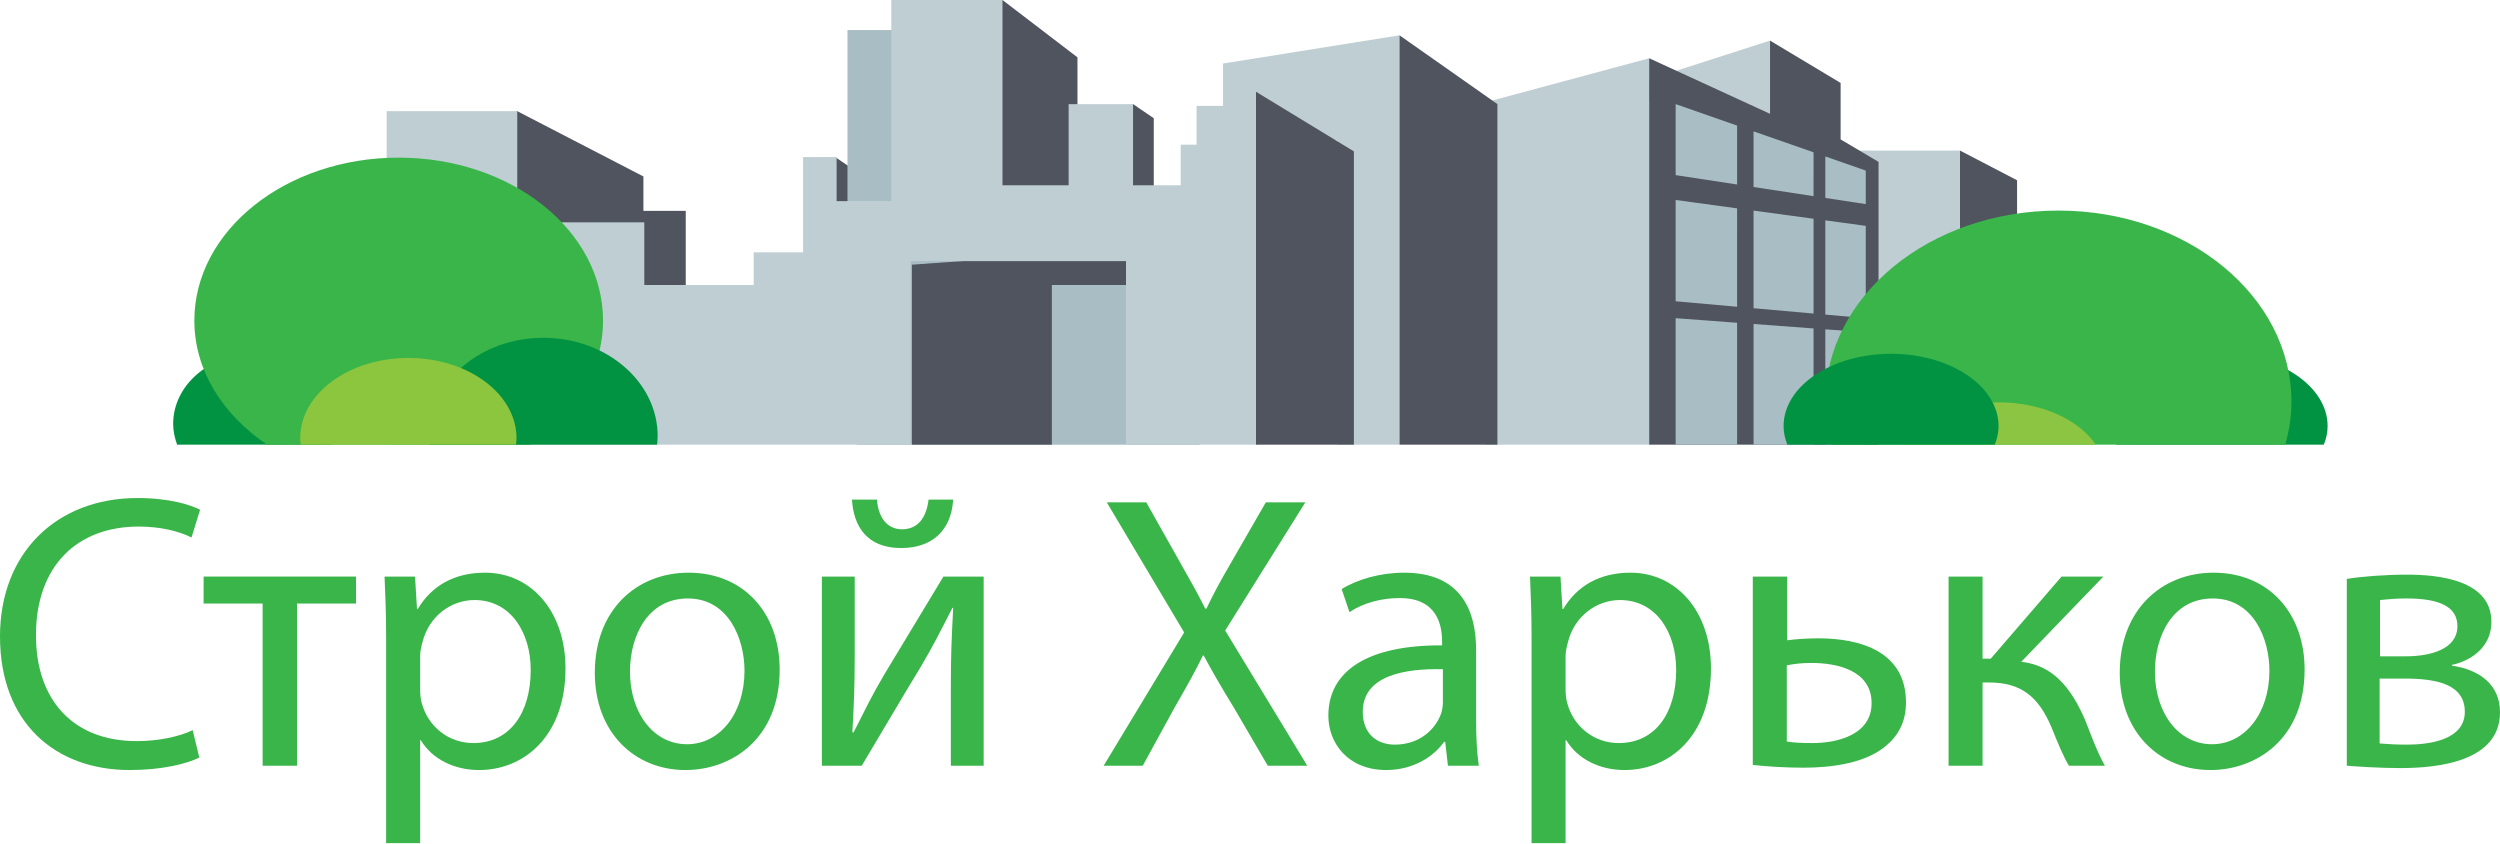
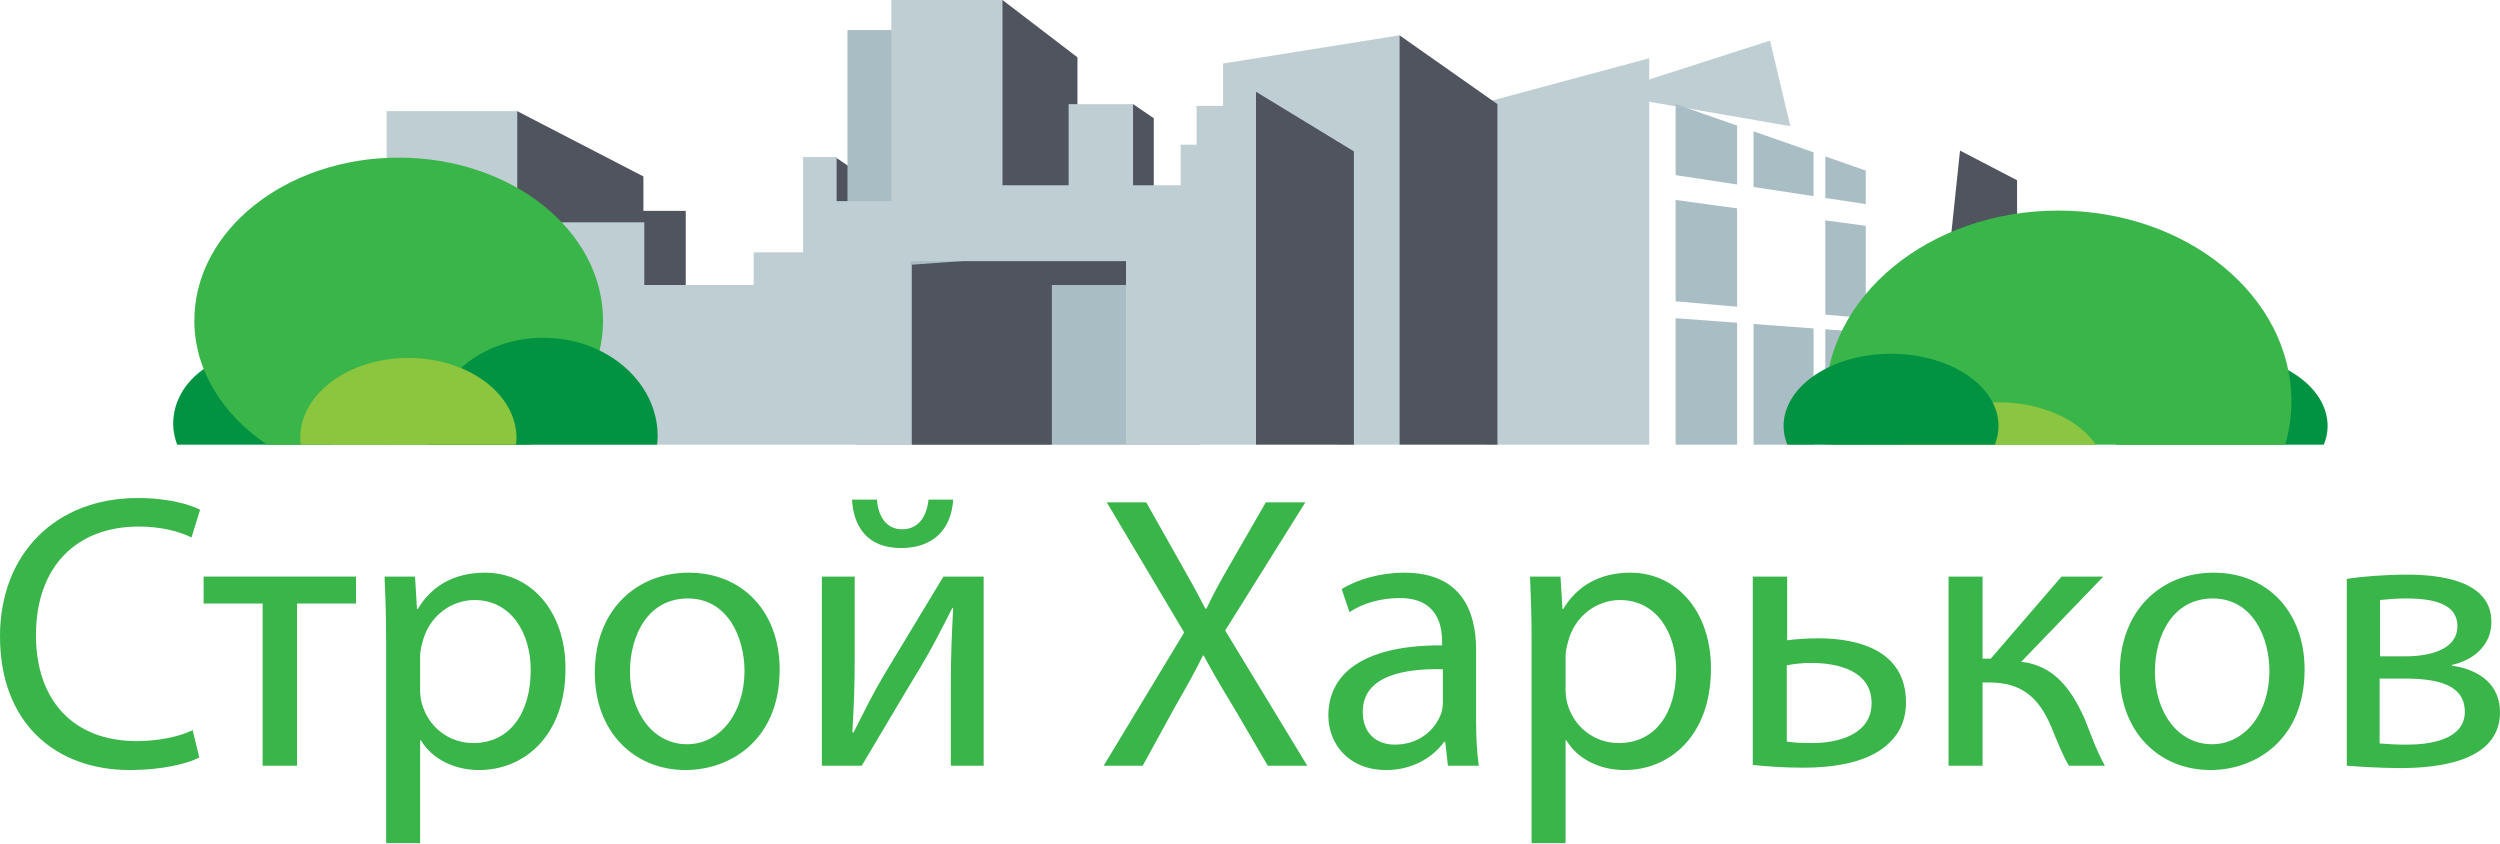
<svg xmlns="http://www.w3.org/2000/svg" width="151" height="51" viewBox="0 0 151 51" fill="none">
  <path d="M51.748 14.124H72.45V26.86H51.748V14.124Z" fill="#A9BDC4" />
  <path d="M31.241 6.714L38.862 10.658V12.736H41.419V18.385H29.11L30.016 7.141L31.241 6.714Z" fill="#50545E" />
  <path d="M60.55 0L65.079 3.464V11.67L60.177 11.937V0.213L60.55 0Z" fill="#50545E" />
  <path d="M63.533 26.857V17.213H68.436V15.027L55.079 15.987V26.857H63.533Z" fill="#50545E" />
  <path d="M69.688 14.121H65.798L68.436 6.288L69.688 7.141V14.121Z" fill="#50545E" />
  <path d="M51.749 17.354H47.858L50.496 9.521L51.749 10.373V17.354Z" fill="#50545E" />
  <path d="M51.188 1.815H55.079V13.023H51.188V1.815Z" fill="#A9BDC4" />
  <path d="M55.008 26.857V15.774H68.011V26.857H76.004V6.927L80.799 8.526V26.857H84.53V2.132L73.872 3.837V6.395H72.274V8.739H71.314V11.191H60.55V0H53.836V12.15H50.532V9.486H48.507V15.241H45.523V17.212H38.915V13.429H31.242V6.714H23.355V26.857H55.008Z" fill="#BFCED3" />
  <path d="M64.546 6.291H68.436V13.272H64.546V6.291Z" fill="#BFCED3" />
  <path d="M99.61 26.857V3.518L89.325 6.288L89.734 26.857H99.61Z" fill="#BFCED3" />
  <path d="M118.385 9.095L121.831 10.888L121.831 17.372L117.496 17.55L118.385 9.095Z" fill="#50545E" />
  <path d="M90.444 26.857V6.288L84.53 2.132V26.857H90.444Z" fill="#50545E" />
-   <path d="M111.777 9.095H118.384V18.331L113.02 20.818L111.777 9.095Z" fill="#BFCED3" />
  <path d="M106.91 2.452L96.892 5.675L108.136 7.621L106.91 2.452Z" fill="#BFCED3" />
  <path d="M81.776 26.857V9.144L75.862 5.542V26.857H81.776Z" fill="#50545E" />
-   <path d="M113.464 26.857V9.778L111.173 8.42V5.009L106.91 2.452V6.875L99.61 3.518V26.857H113.464Z" fill="#50545E" />
  <path d="M104.921 7.586L101.209 6.288L101.209 10.578L104.921 11.144L104.921 7.586Z" fill="#A9BDC4" />
  <path d="M109.539 9.2L105.915 7.933L105.915 11.295L109.538 11.847L109.539 9.2Z" fill="#A9BDC4" />
  <path d="M110.249 9.449V11.956L112.692 12.328V10.303L110.249 9.449Z" fill="#A9BDC4" />
  <path d="M104.921 12.585L101.209 12.079L101.209 18.198L104.92 18.528L104.921 12.585Z" fill="#A9BDC4" />
  <path d="M110.249 13.309V19.002L112.692 19.219V13.642L110.249 13.309Z" fill="#A9BDC4" />
-   <path d="M109.539 13.213L105.915 12.72L105.915 18.617L109.539 18.939L109.539 13.213Z" fill="#A9BDC4" />
  <path d="M109.539 26.857V19.838L105.916 19.569V26.857H109.539Z" fill="#A9BDC4" />
  <path d="M112.692 26.857V20.071L110.249 19.891V26.857H112.692Z" fill="#A9BDC4" />
  <path d="M140.359 26.857C140.504 26.5 140.588 26.127 140.588 25.738C140.588 23.325 137.681 21.369 134.095 21.369C130.51 21.369 127.603 23.325 127.603 25.738C127.603 26.127 127.687 26.5 127.832 26.857H140.359Z" fill="#019342" />
  <path d="M104.921 26.857V19.495L101.209 19.219V26.857H104.921Z" fill="#A9BDC4" />
  <path d="M138.03 26.857C138.266 26.023 138.403 25.158 138.403 24.265C138.403 17.888 132.101 12.719 124.327 12.719C116.552 12.719 110.249 17.888 110.249 24.265C110.249 25.158 110.387 26.023 110.624 26.857H138.03Z" fill="#39B54A" />
  <path d="M126.587 26.857C125.562 25.353 123.331 24.3 120.711 24.3C118.092 24.3 115.861 25.353 114.836 26.857H126.587Z" fill="#8CC541" />
  <path d="M120.483 26.857C120.628 26.5 120.712 26.127 120.712 25.738C120.712 23.325 117.805 21.369 114.219 21.369C110.634 21.369 107.728 23.325 107.728 25.738C107.728 26.127 107.812 26.5 107.956 26.857H120.483Z" fill="#019342" />
  <path d="M20.025 26.857C20.169 26.459 20.264 26.043 20.264 25.605C20.264 23.266 18.069 21.369 15.362 21.369C12.654 21.369 10.459 23.266 10.459 25.605C10.459 26.043 10.555 26.459 10.698 26.857H20.025Z" fill="#019342" />
  <path d="M16.131 26.857H32.03C34.706 25.053 36.423 22.375 36.423 19.362C36.423 13.927 30.896 9.521 24.08 9.521C17.264 9.521 11.739 13.927 11.739 19.362C11.739 22.375 13.456 25.053 16.131 26.857Z" fill="#39B54A" />
  <path d="M39.687 26.857C39.705 26.687 39.723 26.517 39.723 26.343C39.723 23.062 36.631 20.403 32.817 20.403C29.004 20.403 25.913 23.062 25.913 26.343C25.913 26.517 25.93 26.687 25.948 26.857H39.687Z" fill="#019342" />
  <path d="M31.165 26.857C31.18 26.727 31.197 26.597 31.197 26.464C31.197 23.789 28.272 21.62 24.665 21.62C21.057 21.62 18.133 23.789 18.133 26.464C18.133 26.597 18.149 26.727 18.164 26.857H31.165Z" fill="#8CC63F" />
  <path d="M11.637 44.102C10.811 44.504 9.536 44.763 8.262 44.763C4.414 44.763 2.172 42.285 2.172 38.366C2.172 34.188 4.65 31.804 8.38 31.804C9.702 31.804 10.811 32.087 11.566 32.465L12.086 30.789C11.543 30.506 10.268 30.081 8.309 30.081C3.375 30.081 0 33.433 0 38.437C0 43.677 3.352 46.51 7.837 46.51C9.772 46.51 11.307 46.132 12.038 45.755L11.637 44.102Z" fill="#39B54A" />
  <path d="M12.298 34.825V36.454H15.862V46.25H17.94V36.454H21.504V34.825H12.298Z" fill="#39B54A" />
  <path d="M23.322 50.924H25.375V44.716H25.422C26.107 45.849 27.429 46.51 28.939 46.51C31.63 46.51 34.156 44.48 34.156 40.373C34.156 36.926 32.079 34.59 29.294 34.59C27.429 34.59 26.06 35.392 25.233 36.785H25.186L25.068 34.825H23.227C23.274 35.911 23.322 37.092 23.322 38.555V50.924ZM25.375 39.617C25.375 39.358 25.446 39.051 25.517 38.791C25.894 37.233 27.24 36.242 28.656 36.242C30.851 36.242 32.055 38.201 32.055 40.467C32.055 43.087 30.781 44.881 28.585 44.881C27.098 44.881 25.847 43.89 25.47 42.45C25.399 42.19 25.375 41.907 25.375 41.6V39.617Z" fill="#39B54A" />
  <path d="M41.592 34.59C38.453 34.59 35.927 36.832 35.927 40.632C35.927 44.244 38.334 46.51 41.403 46.51C44.141 46.51 47.092 44.669 47.092 40.444C47.092 36.974 44.873 34.59 41.592 34.59ZM41.545 36.147C44 36.147 44.968 38.579 44.968 40.514C44.968 43.087 43.48 44.952 41.498 44.952C39.468 44.952 38.051 43.064 38.051 40.562C38.051 38.413 39.114 36.147 41.545 36.147Z" fill="#39B54A" />
  <path d="M49.641 34.825V46.25H52.049C53.253 44.244 54.527 42.048 55.613 40.278C56.298 39.121 56.77 38.201 57.525 36.714H57.572C57.478 38.579 57.431 39.546 57.431 41.411V46.25H59.413V34.825H56.982L53.418 40.727C52.639 42.048 52.261 42.851 51.553 44.244L51.482 44.22C51.577 42.591 51.624 41.435 51.624 39.641V34.825H49.641ZM51.459 30.175C51.553 31.78 52.356 33.102 54.433 33.102C56.25 33.102 57.454 32.087 57.572 30.175H56.085C55.967 31.19 55.495 31.969 54.48 31.969C53.536 31.969 53.04 31.19 52.969 30.175H51.459Z" fill="#39B54A" />
  <path d="M78.959 46.25L74.001 38.083L78.841 30.341H76.456L74.308 34.07C73.718 35.085 73.317 35.817 72.868 36.761H72.798C72.373 35.911 71.924 35.109 71.334 34.07L69.233 30.341H66.849L71.523 38.201L66.66 46.25H69.021L70.933 42.757C71.735 41.364 72.207 40.514 72.656 39.594H72.703C73.199 40.514 73.695 41.388 74.521 42.733L76.574 46.25H78.959Z" fill="#39B54A" />
  <path d="M89.156 39.24C89.156 36.974 88.306 34.59 84.813 34.59C83.373 34.59 81.98 34.991 81.036 35.581L81.508 36.974C82.311 36.431 83.42 36.124 84.506 36.124C86.843 36.1 87.102 37.823 87.102 38.744V38.98C82.688 38.956 80.233 40.467 80.233 43.229C80.233 44.881 81.413 46.51 83.727 46.51C85.356 46.51 86.583 45.707 87.22 44.81H87.291L87.456 46.25H89.321C89.203 45.471 89.156 44.504 89.156 43.512V39.24ZM87.15 42.403C87.15 42.592 87.126 42.828 87.055 43.064C86.725 44.031 85.757 44.976 84.246 44.976C83.207 44.976 82.311 44.362 82.311 42.993C82.311 40.774 84.883 40.373 87.15 40.42V42.403Z" fill="#39B54A" />
  <path d="M92.507 50.924H94.561V44.716H94.608C95.293 45.849 96.615 46.51 98.125 46.51C100.816 46.51 103.342 44.48 103.342 40.373C103.342 36.926 101.265 34.59 98.48 34.59C96.615 34.59 95.246 35.392 94.419 36.785H94.372L94.254 34.825H92.413C92.46 35.911 92.507 37.092 92.507 38.555V50.924ZM94.561 39.617C94.561 39.358 94.632 39.051 94.703 38.791C95.08 37.233 96.426 36.242 97.842 36.242C100.037 36.242 101.241 38.201 101.241 40.467C101.241 43.087 99.967 44.881 97.771 44.881C96.284 44.881 95.033 43.89 94.656 42.45C94.585 42.19 94.561 41.907 94.561 41.6V39.617Z" fill="#39B54A" />
  <path d="M105.868 34.825V46.203C106.741 46.297 107.804 46.368 108.937 46.368C110.613 46.368 112.666 46.108 113.917 45.046C114.649 44.433 115.121 43.606 115.121 42.426C115.121 39.381 112.407 38.555 109.834 38.555C109.22 38.555 108.441 38.602 107.945 38.673V34.825H105.868ZM107.922 40.184C108.417 40.089 108.866 40.042 109.409 40.042C110.967 40.042 113.044 40.491 113.044 42.473C113.044 44.362 111.014 44.881 109.48 44.881C108.795 44.881 108.347 44.858 107.922 44.787V40.184Z" fill="#39B54A" />
  <path d="M117.694 34.825V46.25H119.747V41.222H120.149C122.061 41.222 123.123 42.072 123.902 43.913C124.28 44.858 124.657 45.755 124.964 46.25H127.136C126.616 45.33 126.239 44.22 125.932 43.465C125.035 41.411 123.926 40.184 122.084 39.971L127.041 34.825H124.516L120.243 39.782H119.747V34.825H117.694Z" fill="#39B54A" />
  <path d="M133.698 34.59C130.558 34.59 128.033 36.832 128.033 40.632C128.033 44.244 130.44 46.51 133.509 46.51C136.247 46.51 139.198 44.669 139.198 40.444C139.198 36.974 136.979 34.59 133.698 34.59ZM133.651 36.147C136.106 36.147 137.073 38.579 137.073 40.514C137.073 43.087 135.586 44.952 133.603 44.952C131.573 44.952 130.157 43.064 130.157 40.562C130.157 38.413 131.219 36.147 133.651 36.147Z" fill="#39B54A" />
  <path d="M141.747 46.25C142.361 46.297 143.706 46.392 144.981 46.392C147.223 46.392 151 46.014 151 43.016C151 41.364 149.772 40.444 148.097 40.207V40.16C149.395 39.877 150.481 38.98 150.481 37.564C150.481 35.038 147.318 34.708 145.382 34.708C144.06 34.708 142.573 34.825 141.747 34.967V46.25ZM143.753 36.242C144.225 36.195 144.65 36.147 145.358 36.147C147.436 36.147 148.427 36.69 148.427 37.823C148.427 39.192 146.845 39.641 145.311 39.641H143.753V36.242ZM143.73 40.986H145.24C147.2 40.986 148.875 41.34 148.875 42.993C148.875 44.669 146.798 44.976 145.382 44.976C144.745 44.976 144.32 44.952 143.73 44.905V40.986Z" fill="#39B54A" />
</svg>